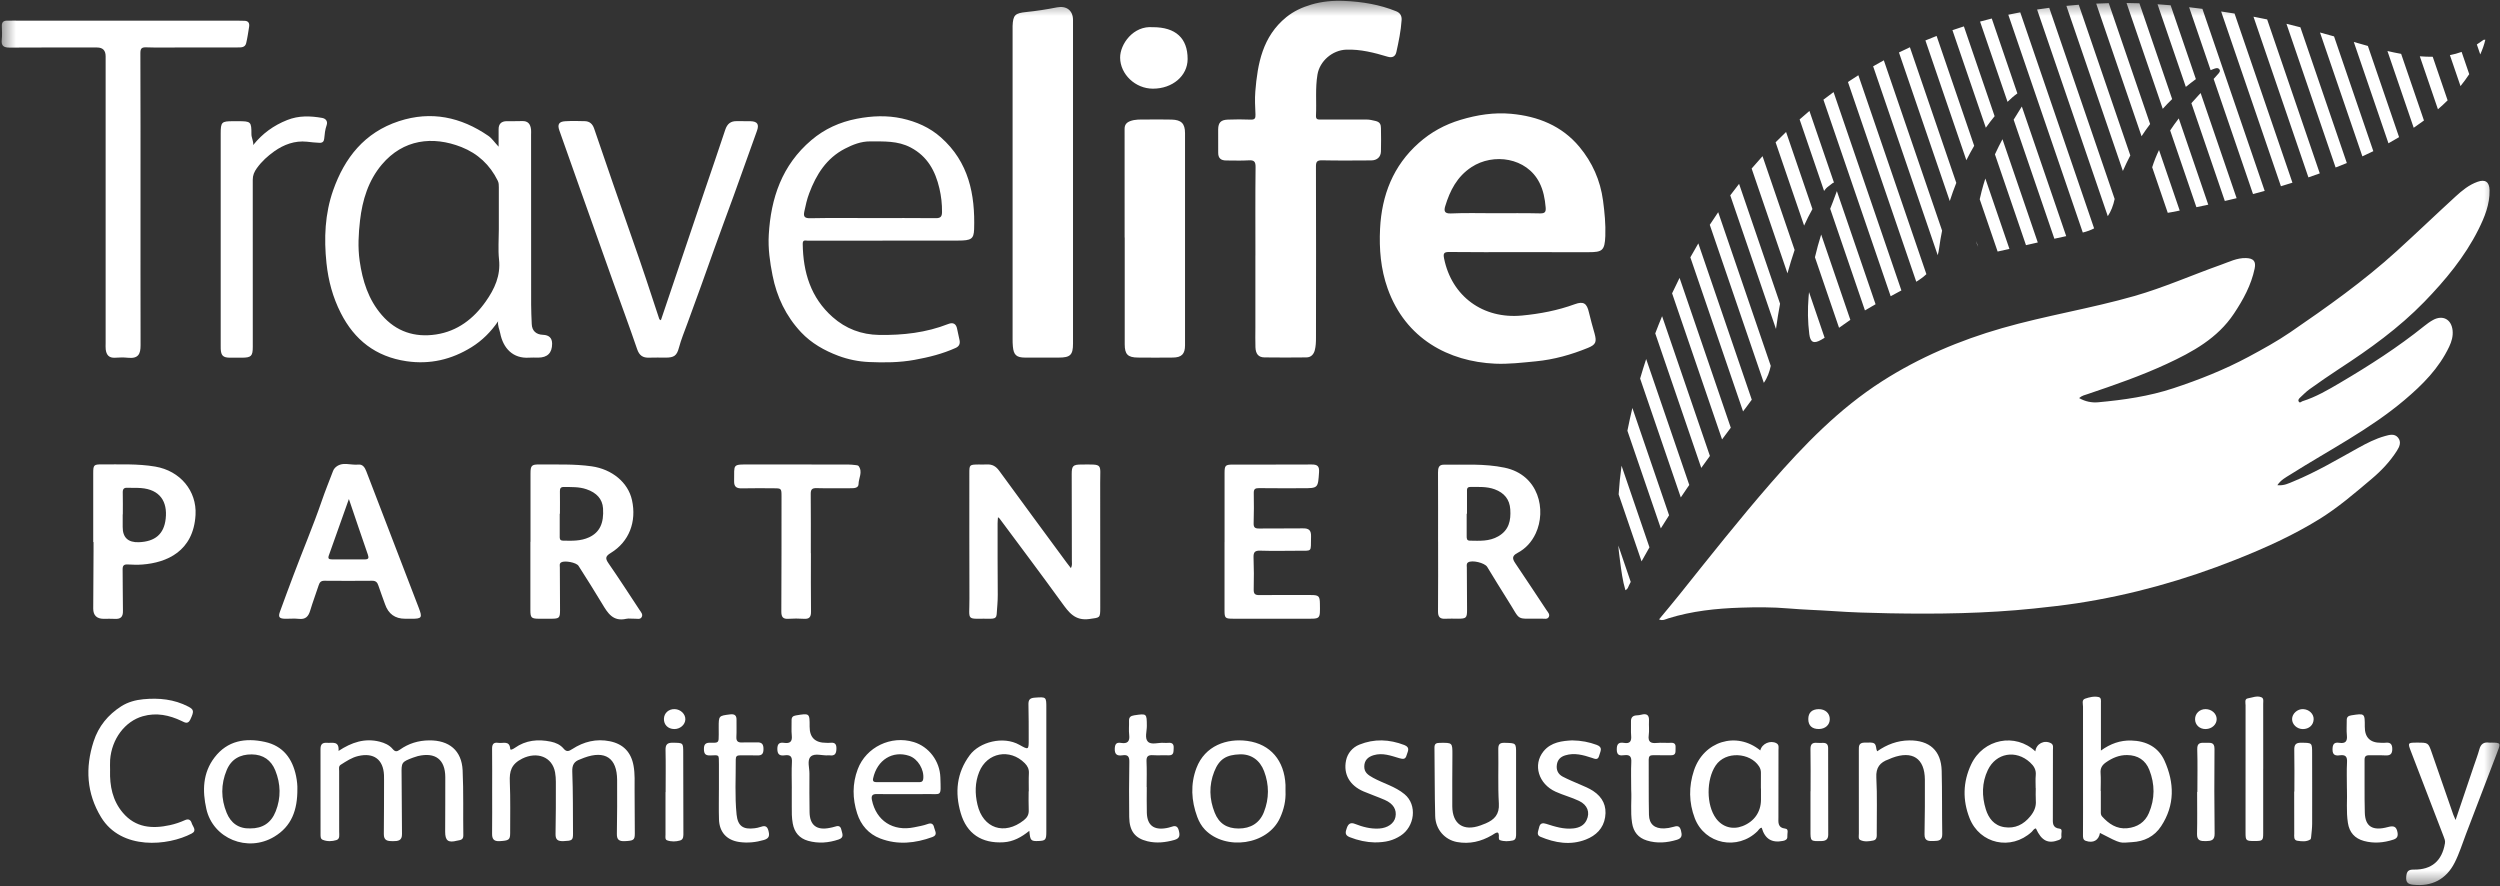
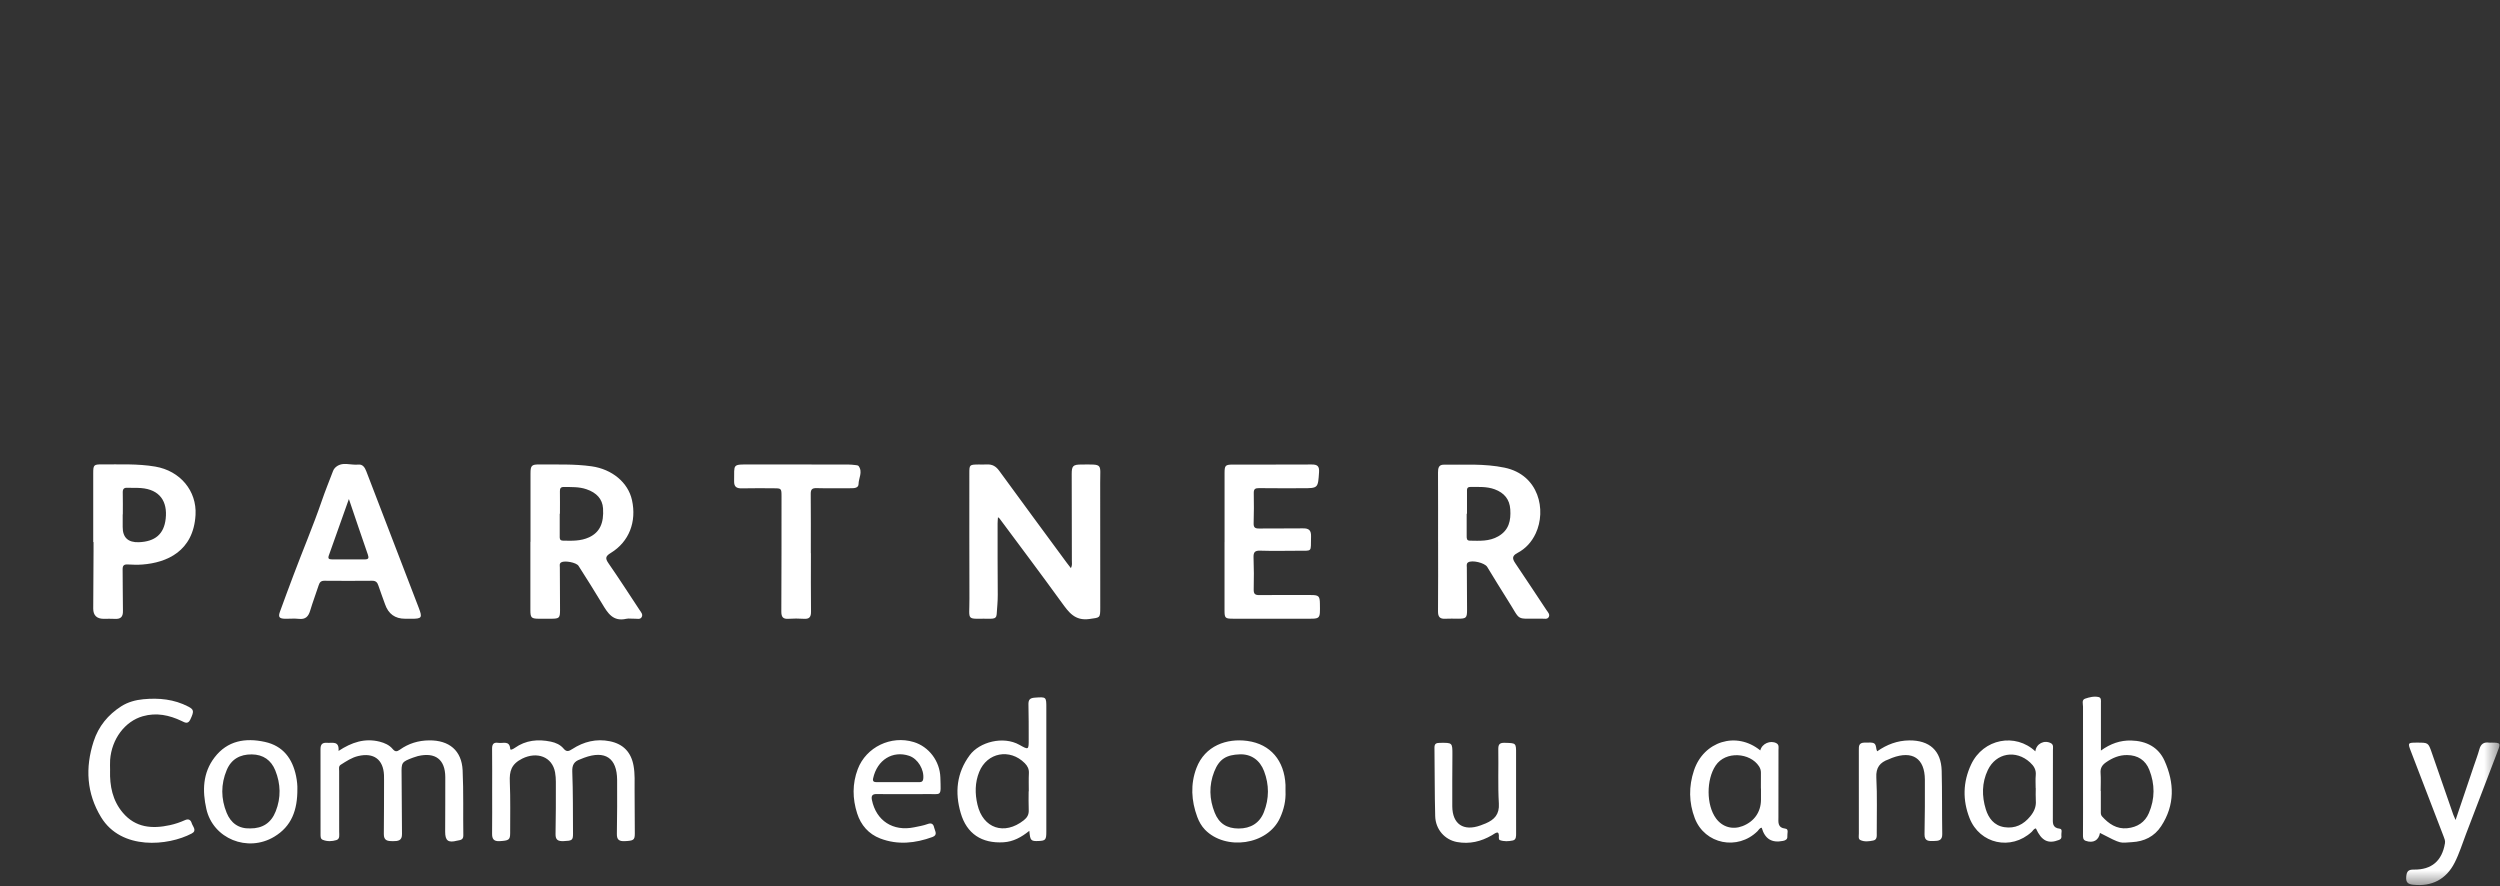
<svg xmlns="http://www.w3.org/2000/svg" width="79" height="28" viewBox="0 0 79 28" fill="none">
  <rect x="0" y="0" width="79" height="28" fill="#333333" stroke="none" />
  <g clip-path="url(#clip0_1410_3828)">
    <mask id="mask0_1410_3828" style="mask-type:luminance" maskUnits="userSpaceOnUse" x="0" y="0" width="79" height="28">
      <path d="M0 0H79V28H0V0Z" fill="white" />
    </mask>
    <g mask="url(#mask0_1410_3828)">
-       <path d="M71.964 15.332C72.174 15.354 72.325 15.273 72.476 15.211C73.189 14.918 73.85 14.525 74.522 14.153C74.791 14.004 75.065 13.863 75.363 13.78C75.501 13.742 75.662 13.692 75.775 13.825C75.893 13.966 75.824 14.118 75.74 14.248C75.524 14.586 75.248 14.878 74.942 15.135C74.41 15.584 73.882 16.04 73.285 16.408C72.45 16.924 71.558 17.325 70.645 17.687C69.029 18.329 67.364 18.798 65.641 19.062C65.185 19.131 64.726 19.182 64.267 19.23C62.749 19.387 61.226 19.409 59.701 19.38C59.106 19.369 58.511 19.352 57.917 19.31C57.453 19.278 56.987 19.267 56.524 19.227C56.015 19.183 55.508 19.185 55.002 19.202C54.23 19.227 53.464 19.308 52.722 19.539C52.633 19.567 52.541 19.626 52.426 19.572C52.65 19.302 52.871 19.039 53.086 18.77C54.029 17.59 54.966 16.405 55.959 15.264C57.008 14.06 58.116 12.916 59.479 12.044C60.653 11.294 61.923 10.755 63.263 10.37C64.644 9.973 66.069 9.749 67.451 9.353C68.385 9.085 69.27 8.691 70.183 8.367C70.439 8.277 70.686 8.147 70.972 8.155C71.211 8.161 71.295 8.258 71.247 8.486C71.138 9.011 70.886 9.47 70.591 9.913C70.071 10.693 69.285 11.122 68.462 11.503C67.654 11.877 66.813 12.168 65.97 12.453C65.885 12.482 65.791 12.498 65.7 12.579C65.898 12.693 66.106 12.73 66.303 12.712C67.108 12.638 67.908 12.524 68.678 12.269C69.497 11.999 70.295 11.682 71.056 11.274C71.504 11.033 71.951 10.788 72.371 10.501C73.537 9.702 74.689 8.887 75.737 7.934C76.363 7.365 76.972 6.78 77.596 6.209C77.803 6.019 78.02 5.841 78.29 5.745C78.536 5.657 78.664 5.75 78.67 6.007C78.68 6.457 78.514 6.862 78.318 7.254C77.886 8.117 77.275 8.851 76.605 9.542C75.806 10.363 74.882 11.028 73.923 11.652C73.604 11.859 73.293 12.078 72.983 12.298C72.875 12.375 72.782 12.473 72.684 12.563C72.65 12.595 72.612 12.635 72.637 12.684C72.673 12.754 72.721 12.69 72.755 12.679C73.185 12.545 73.57 12.318 73.953 12.092C74.874 11.55 75.772 10.973 76.605 10.304C76.693 10.233 76.786 10.165 76.885 10.111C77.193 9.943 77.465 10.091 77.502 10.44C77.521 10.623 77.472 10.791 77.394 10.956C77.07 11.64 76.554 12.157 75.98 12.642C74.873 13.576 73.585 14.23 72.37 14.999C72.232 15.086 72.081 15.16 71.965 15.331L71.964 15.332ZM48.05 7.967C47.299 7.967 46.548 7.973 45.797 7.963C45.617 7.96 45.604 8.02 45.633 8.168C45.874 9.363 46.863 10.089 48.094 9.971C48.665 9.917 49.223 9.81 49.763 9.613C50.039 9.512 50.145 9.583 50.21 9.871C50.261 10.096 50.328 10.319 50.389 10.542C50.461 10.805 50.428 10.892 50.179 10.993C49.65 11.209 49.105 11.363 48.531 11.418C48.102 11.459 47.673 11.511 47.242 11.492C45.786 11.426 44.416 10.71 43.849 9.116C43.63 8.501 43.579 7.868 43.61 7.227C43.663 6.168 44.022 5.236 44.837 4.515C45.217 4.177 45.656 3.936 46.154 3.787C46.679 3.629 47.209 3.547 47.75 3.596C48.599 3.673 49.355 3.975 49.909 4.64C50.317 5.131 50.571 5.699 50.656 6.34C50.705 6.712 50.742 7.083 50.728 7.457C50.71 7.921 50.63 7.969 50.201 7.969C49.484 7.967 48.767 7.969 48.049 7.968L48.05 7.967ZM47.234 6.738C47.711 6.738 48.187 6.731 48.663 6.743C48.821 6.747 48.855 6.697 48.843 6.555C48.82 6.282 48.77 6.015 48.645 5.77C48.242 4.976 47.189 4.827 46.499 5.281C46.04 5.583 45.819 6.023 45.669 6.515C45.629 6.649 45.63 6.755 45.847 6.745C46.308 6.724 46.772 6.738 47.234 6.738ZM39.671 8.077C39.671 7.144 39.665 6.212 39.676 5.28C39.678 5.098 39.624 5.056 39.452 5.067C39.218 5.082 38.982 5.07 38.748 5.071C38.577 5.071 38.492 4.996 38.495 4.82C38.5 4.575 38.489 4.331 38.494 4.086C38.498 3.874 38.579 3.789 38.795 3.78C39.036 3.77 39.279 3.77 39.52 3.78C39.649 3.785 39.678 3.74 39.673 3.622C39.663 3.378 39.648 3.132 39.668 2.889C39.74 2.006 39.897 1.153 40.647 0.542C40.88 0.353 41.147 0.231 41.432 0.146C41.776 0.044 42.13 0.013 42.486 0.029C43.047 0.054 43.598 0.144 44.122 0.357C44.248 0.409 44.299 0.503 44.291 0.633C44.269 0.975 44.199 1.309 44.126 1.642C44.096 1.781 44.002 1.838 43.849 1.792C43.423 1.664 42.994 1.553 42.54 1.569C42.104 1.585 41.704 1.928 41.632 2.356C41.559 2.788 41.606 3.222 41.585 3.654C41.579 3.775 41.64 3.778 41.73 3.778C42.213 3.776 42.696 3.776 43.179 3.777C43.279 3.777 43.372 3.8 43.469 3.823C43.611 3.857 43.637 3.94 43.638 4.049C43.642 4.294 43.645 4.539 43.638 4.783C43.634 4.961 43.515 5.068 43.329 5.069C42.813 5.072 42.296 5.077 41.78 5.066C41.618 5.063 41.583 5.111 41.584 5.264C41.589 7.069 41.588 8.874 41.585 10.679C41.585 10.809 41.58 10.944 41.547 11.069C41.515 11.191 41.433 11.293 41.283 11.294C40.841 11.297 40.398 11.302 39.956 11.294C39.769 11.292 39.68 11.186 39.672 10.973C39.664 10.768 39.67 10.563 39.67 10.358V8.077L39.671 8.077ZM15.74 10.154C15.513 10.485 15.239 10.76 14.902 10.97C14.27 11.362 13.59 11.524 12.842 11.414C11.872 11.27 11.201 10.743 10.769 9.892C10.516 9.395 10.376 8.873 10.317 8.318C10.234 7.532 10.266 6.758 10.528 6.012C10.889 4.988 11.517 4.186 12.606 3.829C13.627 3.495 14.565 3.699 15.43 4.292C15.542 4.368 15.62 4.49 15.756 4.635C15.756 4.41 15.758 4.249 15.756 4.087C15.754 3.918 15.841 3.832 16.009 3.829C16.17 3.826 16.332 3.834 16.492 3.826C16.687 3.816 16.762 3.924 16.781 4.092C16.787 4.144 16.782 4.198 16.782 4.251C16.782 6.043 16.782 7.835 16.784 9.627C16.784 9.831 16.795 10.036 16.803 10.241C16.811 10.451 16.938 10.572 17.157 10.58C17.35 10.587 17.447 10.681 17.447 10.861C17.447 11.154 17.299 11.301 17.003 11.301C16.91 11.301 16.815 11.295 16.722 11.302C16.21 11.338 15.899 11.005 15.806 10.527C15.783 10.408 15.72 10.29 15.741 10.153L15.74 10.154ZM15.763 7.246V5.917C15.763 5.846 15.763 5.778 15.728 5.709C15.482 5.21 15.099 4.852 14.581 4.647C13.669 4.288 12.739 4.404 12.067 5.199C11.639 5.705 11.451 6.324 11.377 6.965C11.329 7.387 11.304 7.813 11.365 8.243C11.456 8.875 11.639 9.464 12.066 9.957C12.518 10.48 13.108 10.671 13.78 10.569C14.457 10.466 14.966 10.072 15.349 9.528C15.628 9.133 15.825 8.709 15.769 8.198C15.736 7.884 15.763 7.564 15.763 7.246H15.763ZM33.907 5.765V10.86C33.907 11.217 33.821 11.3 33.454 11.3C33.099 11.3 32.744 11.302 32.389 11.3C32.12 11.298 32.031 11.216 32.007 10.95C31.999 10.872 31.998 10.792 31.998 10.713V0.978C31.998 0.925 31.996 0.873 31.998 0.819C32.012 0.471 32.079 0.416 32.43 0.38C32.754 0.347 33.078 0.297 33.398 0.233C33.696 0.174 33.907 0.327 33.907 0.631V5.766V5.765ZM27.905 7.604C27.113 7.604 26.322 7.603 25.53 7.606C25.461 7.606 25.364 7.563 25.366 7.704C25.377 8.599 25.617 9.407 26.313 10.021C26.724 10.385 27.219 10.576 27.783 10.584C28.533 10.595 29.265 10.514 29.968 10.237C30.114 10.18 30.215 10.228 30.245 10.393C30.267 10.514 30.301 10.634 30.323 10.756C30.343 10.865 30.309 10.945 30.198 10.995C29.784 11.182 29.348 11.29 28.902 11.371C28.423 11.459 27.939 11.461 27.458 11.44C27.129 11.426 26.796 11.358 26.488 11.242C26.049 11.076 25.641 10.847 25.314 10.5C24.834 9.988 24.545 9.38 24.412 8.701C24.328 8.28 24.268 7.851 24.293 7.422C24.358 6.26 24.711 5.217 25.638 4.429C26.055 4.074 26.538 3.856 27.077 3.752C27.552 3.66 28.031 3.64 28.502 3.743C28.956 3.843 29.378 4.027 29.731 4.34C30.615 5.122 30.817 6.145 30.782 7.247C30.771 7.552 30.69 7.602 30.279 7.602C29.488 7.604 28.696 7.602 27.905 7.603V7.604ZM27.56 6.891C28.23 6.891 28.9 6.887 29.57 6.894C29.719 6.895 29.766 6.849 29.768 6.702C29.771 6.447 29.742 6.195 29.685 5.952C29.558 5.407 29.311 4.941 28.776 4.66C28.367 4.445 27.934 4.471 27.498 4.468C27.209 4.466 26.946 4.571 26.7 4.698C26.115 5 25.793 5.516 25.571 6.108C25.5 6.295 25.458 6.487 25.417 6.681C25.381 6.848 25.426 6.9 25.611 6.896C26.26 6.883 26.91 6.891 27.56 6.891H27.56ZM4.44 6.326C4.44 7.854 4.438 9.381 4.442 10.909C4.443 11.187 4.372 11.341 4.037 11.305C3.904 11.29 3.768 11.296 3.635 11.304C3.441 11.316 3.361 11.211 3.341 11.043C3.333 10.977 3.338 10.91 3.338 10.844C3.338 7.823 3.338 4.8 3.338 1.779C3.338 1.593 3.248 1.501 3.066 1.501C2.147 1.501 1.228 1.497 0.31 1.504C0.122 1.505 0.034 1.456 0.055 1.257C0.071 1.113 0.062 0.966 0.058 0.821C0.054 0.702 0.109 0.651 0.226 0.653C0.28 0.654 0.333 0.652 0.387 0.652C2.761 0.652 5.135 0.652 7.509 0.653C7.576 0.653 7.643 0.658 7.71 0.657C7.844 0.655 7.891 0.725 7.872 0.847C7.844 1.02 7.82 1.194 7.779 1.365C7.744 1.508 7.614 1.499 7.5 1.499C6.903 1.5 6.306 1.5 5.709 1.5C5.347 1.5 4.984 1.509 4.622 1.496C4.467 1.491 4.436 1.538 4.436 1.684C4.442 3.231 4.44 4.778 4.44 6.326L4.44 6.326ZM20.884 10.12C21.342 8.764 21.797 7.412 22.254 6.061C22.474 5.409 22.702 4.758 22.917 4.103C22.98 3.912 23.09 3.822 23.291 3.828C23.432 3.832 23.573 3.826 23.714 3.83C23.937 3.836 23.994 3.931 23.919 4.137C23.671 4.823 23.428 5.512 23.18 6.198C22.983 6.744 22.776 7.287 22.582 7.835C22.302 8.633 22.012 9.428 21.721 10.222C21.628 10.475 21.524 10.728 21.453 10.992C21.387 11.241 21.297 11.3 21.039 11.301C20.864 11.301 20.69 11.295 20.516 11.302C20.312 11.311 20.201 11.232 20.133 11.032C19.887 10.31 19.62 9.596 19.364 8.878C19.015 7.902 18.669 6.925 18.322 5.948C18.106 5.339 17.888 4.73 17.675 4.12C17.608 3.931 17.662 3.842 17.862 3.831C18.069 3.819 18.278 3.822 18.485 3.829C18.635 3.834 18.725 3.919 18.774 4.061C19.174 5.228 19.572 6.394 19.983 7.557C20.28 8.396 20.558 9.241 20.835 10.086C20.838 10.096 20.856 10.101 20.884 10.119L20.884 10.12ZM35.538 7.506C35.538 6.362 35.538 5.218 35.537 4.074C35.537 3.949 35.59 3.876 35.709 3.829C35.87 3.767 36.035 3.778 36.2 3.777C36.474 3.776 36.75 3.771 37.025 3.779C37.329 3.787 37.447 3.905 37.447 4.207C37.45 6.441 37.449 8.677 37.447 10.911C37.447 11.189 37.338 11.296 37.062 11.299C36.693 11.303 36.324 11.303 35.956 11.299C35.638 11.296 35.541 11.198 35.541 10.878C35.539 9.753 35.541 8.629 35.541 7.505H35.539L35.538 7.506Z" fill="white" />
      <path d="M33.841 17.954C33.889 17.862 33.871 17.789 33.871 17.719C33.871 16.806 33.868 15.894 33.866 14.981C33.866 14.724 33.906 14.68 34.167 14.679C34.865 14.676 34.765 14.639 34.766 15.254C34.769 16.57 34.767 17.886 34.768 19.202C34.768 19.543 34.758 19.511 34.429 19.56C33.964 19.627 33.77 19.344 33.547 19.037C32.901 18.145 32.239 17.264 31.582 16.38C31.575 16.371 31.564 16.365 31.536 16.344C31.531 16.418 31.524 16.479 31.524 16.541C31.524 17.295 31.523 18.049 31.529 18.803C31.53 19.007 31.508 19.209 31.495 19.412C31.489 19.504 31.445 19.542 31.359 19.549C31.346 19.55 31.332 19.551 31.319 19.551C30.498 19.539 30.638 19.668 30.634 18.915C30.629 17.599 30.631 16.283 30.631 14.967C30.631 14.684 30.632 14.682 30.924 14.678C31.012 14.677 31.099 14.682 31.186 14.677C31.356 14.668 31.472 14.736 31.573 14.874C32.28 15.845 32.994 16.811 33.706 17.779C33.745 17.832 33.786 17.883 33.841 17.954ZM16.764 17.12V14.959C16.764 14.716 16.798 14.675 17.035 14.677C17.59 14.683 18.145 14.657 18.7 14.736C19.338 14.828 19.848 15.243 19.971 15.804C20.121 16.486 19.882 17.119 19.301 17.473C19.135 17.574 19.118 17.641 19.228 17.799C19.564 18.284 19.884 18.78 20.209 19.273C20.255 19.343 20.328 19.416 20.275 19.504C20.226 19.585 20.128 19.547 20.051 19.551C19.964 19.555 19.873 19.536 19.791 19.554C19.371 19.651 19.204 19.373 19.03 19.082C18.788 18.678 18.535 18.279 18.282 17.882C18.213 17.773 17.844 17.706 17.735 17.77C17.669 17.81 17.691 17.875 17.691 17.931C17.691 18.38 17.695 18.83 17.697 19.279C17.697 19.528 17.673 19.55 17.421 19.552C17.287 19.552 17.153 19.553 17.019 19.552C16.79 19.549 16.76 19.517 16.76 19.28V17.12H16.764H16.764ZM17.694 16.233H17.687V16.927C17.687 17 17.675 17.081 17.787 17.084C18.068 17.09 18.35 17.102 18.615 16.979C18.947 16.824 19.087 16.537 19.056 16.063C19.037 15.772 18.854 15.569 18.532 15.46C18.298 15.38 18.059 15.392 17.819 15.389C17.72 15.387 17.692 15.431 17.693 15.52C17.697 15.758 17.694 15.996 17.694 16.234V16.233ZM45.443 17.114C45.443 16.387 45.445 15.659 45.441 14.932C45.441 14.799 45.459 14.682 45.623 14.684C46.264 14.69 46.905 14.645 47.544 14.778C48.633 15.005 48.871 16.122 48.529 16.855C48.401 17.129 48.21 17.337 47.949 17.475C47.776 17.566 47.788 17.655 47.88 17.793C48.213 18.286 48.54 18.783 48.869 19.279C48.913 19.344 48.982 19.411 48.944 19.491C48.903 19.579 48.803 19.55 48.726 19.549C47.853 19.538 48.09 19.661 47.643 18.963C47.422 18.616 47.21 18.264 46.995 17.913C46.916 17.785 46.513 17.688 46.391 17.772C46.331 17.814 46.352 17.88 46.352 17.936C46.353 18.379 46.358 18.822 46.359 19.265C46.359 19.527 46.335 19.55 46.075 19.551C45.941 19.551 45.806 19.544 45.672 19.552C45.494 19.564 45.439 19.484 45.441 19.317C45.447 18.583 45.444 17.849 45.444 17.115H45.443V17.114ZM46.357 16.233H46.347V16.946C46.347 17.015 46.349 17.084 46.446 17.085C46.753 17.09 47.06 17.112 47.345 16.948C47.684 16.754 47.748 16.447 47.725 16.098C47.705 15.778 47.532 15.574 47.235 15.463C46.984 15.37 46.721 15.388 46.461 15.388C46.347 15.388 46.357 15.467 46.357 15.54C46.356 15.771 46.357 16.002 46.357 16.233H46.357ZM12.8 19.552C12.484 19.552 12.273 19.4 12.168 19.096C12.1 18.898 12.021 18.703 11.957 18.504C11.924 18.403 11.877 18.351 11.76 18.352C11.258 18.356 10.755 18.357 10.252 18.352C10.141 18.351 10.1 18.402 10.07 18.494C9.983 18.762 9.882 19.027 9.801 19.297C9.746 19.482 9.653 19.58 9.444 19.556C9.305 19.54 9.163 19.554 9.022 19.553C8.827 19.551 8.784 19.503 8.846 19.331C8.983 18.948 9.128 18.567 9.27 18.186C9.564 17.4 9.893 16.628 10.166 15.834C10.276 15.513 10.404 15.198 10.525 14.881C10.539 14.845 10.56 14.81 10.587 14.783C10.805 14.567 11.077 14.709 11.324 14.681C11.461 14.666 11.529 14.771 11.576 14.895C12.126 16.333 12.68 17.77 13.233 19.208C13.353 19.52 13.33 19.553 13.002 19.553H12.801L12.8 19.552ZM11.025 15.769C10.804 16.392 10.598 16.976 10.389 17.558C10.355 17.655 10.401 17.676 10.484 17.676C10.832 17.676 11.179 17.674 11.527 17.677C11.641 17.677 11.663 17.638 11.626 17.531C11.427 16.958 11.233 16.383 11.025 15.769V15.769Z" fill="white" />
-       <path d="M8.001 4.584C8.292 4.219 8.648 3.963 9.076 3.793C9.439 3.648 9.808 3.661 10.179 3.726C10.293 3.746 10.366 3.831 10.321 3.959C10.273 4.094 10.259 4.233 10.246 4.374C10.238 4.461 10.204 4.517 10.097 4.513C9.963 4.509 9.833 4.492 9.7 4.478C9.315 4.438 8.971 4.567 8.665 4.783C8.459 4.929 8.271 5.1 8.118 5.312C8.031 5.433 7.987 5.539 7.987 5.682C7.989 7.44 7.988 9.199 7.988 10.958C7.988 11.254 7.939 11.302 7.639 11.303C7.511 11.303 7.384 11.306 7.257 11.303C7.049 11.299 6.986 11.236 6.975 11.028C6.973 10.989 6.974 10.949 6.974 10.909V4.225C6.974 3.856 7.001 3.83 7.366 3.83H7.527C7.927 3.83 7.946 3.844 7.945 4.238C7.944 4.357 8.016 4.462 8.001 4.585L8.001 4.584Z" fill="white" />
      <path d="M38.696 17.129V14.948C38.696 14.71 38.721 14.681 38.954 14.681C39.785 14.679 40.617 14.683 41.448 14.678C41.626 14.677 41.695 14.728 41.682 14.919C41.648 15.427 41.656 15.428 41.151 15.428C40.695 15.428 40.239 15.431 39.783 15.425C39.665 15.424 39.616 15.454 39.619 15.58C39.626 15.897 39.624 16.215 39.615 16.532C39.611 16.662 39.652 16.703 39.785 16.701C40.247 16.694 40.71 16.704 41.172 16.696C41.365 16.692 41.435 16.762 41.429 16.951C41.412 17.468 41.502 17.4 40.968 17.404C40.586 17.406 40.203 17.413 39.822 17.401C39.648 17.395 39.607 17.455 39.612 17.616C39.625 17.952 39.625 18.29 39.617 18.627C39.614 18.765 39.657 18.807 39.798 18.805C40.341 18.798 40.884 18.802 41.427 18.803C41.673 18.803 41.706 18.837 41.709 19.075C41.715 19.581 41.737 19.553 41.233 19.551C40.476 19.549 39.718 19.551 38.961 19.551C38.715 19.551 38.695 19.53 38.695 19.291V17.129L38.696 17.129ZM2.946 17.129C2.946 16.402 2.945 15.674 2.946 14.947C2.946 14.694 2.965 14.673 3.22 14.675C3.782 14.679 4.346 14.649 4.905 14.744C5.698 14.879 6.221 15.515 6.179 16.271C6.113 17.424 5.267 17.78 4.501 17.839C4.347 17.851 4.192 17.846 4.038 17.837C3.916 17.83 3.873 17.872 3.875 17.994C3.883 18.43 3.875 18.867 3.885 19.303C3.89 19.495 3.811 19.569 3.623 19.556C3.509 19.548 3.395 19.555 3.281 19.555C3.058 19.555 2.946 19.447 2.946 19.232C2.949 18.617 2.953 18.002 2.956 17.387V17.129H2.946L2.946 17.129ZM3.881 16.256H3.877V16.651C3.875 16.985 4.046 17.146 4.388 17.134C4.898 17.114 5.182 16.882 5.236 16.39C5.296 15.851 5.055 15.467 4.449 15.422C4.31 15.412 4.168 15.421 4.029 15.414C3.914 15.407 3.877 15.454 3.879 15.563C3.885 15.794 3.881 16.024 3.881 16.256ZM25.625 17.481C25.625 18.096 25.62 18.71 25.628 19.325C25.63 19.496 25.578 19.567 25.399 19.554C25.238 19.543 25.077 19.543 24.917 19.554C24.735 19.567 24.69 19.49 24.69 19.322C24.697 18.113 24.695 16.904 24.696 15.694C24.696 15.429 24.695 15.429 24.426 15.429C24.097 15.429 23.769 15.424 23.441 15.432C23.273 15.435 23.194 15.383 23.198 15.205C23.209 14.655 23.122 14.676 23.723 14.677C24.748 14.679 25.774 14.677 26.799 14.679C26.879 14.679 26.959 14.688 27.039 14.697C27.071 14.7 27.116 14.706 27.132 14.727C27.27 14.915 27.132 15.107 27.13 15.299C27.128 15.409 27.015 15.429 26.914 15.428C26.545 15.428 26.177 15.435 25.808 15.425C25.652 15.42 25.617 15.474 25.619 15.617C25.625 16.238 25.622 16.86 25.622 17.481H25.624L25.625 17.481ZM10.697 23.73C11.117 23.454 11.528 23.32 11.995 23.436C12.153 23.476 12.303 23.542 12.408 23.668C12.487 23.761 12.54 23.757 12.637 23.689C12.91 23.494 13.221 23.399 13.559 23.396C14.193 23.388 14.589 23.717 14.619 24.339C14.651 25.025 14.63 25.713 14.641 26.4C14.644 26.556 14.523 26.545 14.441 26.566C14.159 26.639 14.067 26.564 14.067 26.281C14.068 25.706 14.073 25.131 14.071 24.557C14.068 23.999 13.757 23.762 13.205 23.892C13.154 23.905 13.102 23.922 13.052 23.941C12.688 24.077 12.684 24.095 12.69 24.469C12.699 25.097 12.694 25.725 12.703 26.353C12.707 26.566 12.582 26.58 12.416 26.581C12.251 26.581 12.125 26.567 12.129 26.354C12.136 25.785 12.134 25.217 12.136 24.649C12.136 24.596 12.137 24.543 12.134 24.49C12.111 23.999 11.809 23.776 11.322 23.89C11.115 23.937 10.944 24.055 10.769 24.165C10.693 24.212 10.717 24.295 10.717 24.363C10.716 25.004 10.718 25.645 10.718 26.286C10.718 26.382 10.748 26.51 10.63 26.547C10.492 26.59 10.338 26.595 10.198 26.538C10.127 26.51 10.129 26.432 10.129 26.365C10.129 25.466 10.13 24.567 10.128 23.668C10.128 23.525 10.184 23.462 10.332 23.473C10.5 23.486 10.724 23.4 10.698 23.73H10.697ZM15.552 25.009C15.552 24.567 15.555 24.123 15.55 23.68C15.547 23.535 15.579 23.447 15.748 23.474C15.894 23.498 16.103 23.387 16.124 23.668C16.128 23.717 16.22 23.667 16.267 23.634C16.615 23.388 17 23.352 17.407 23.436C17.562 23.468 17.707 23.534 17.806 23.652C17.906 23.773 17.977 23.739 18.086 23.669C18.447 23.435 18.844 23.337 19.273 23.424C19.702 23.512 19.946 23.776 20.021 24.201C20.067 24.457 20.052 24.714 20.053 24.971C20.055 25.428 20.059 25.884 20.06 26.34C20.06 26.547 20.019 26.567 19.745 26.58C19.566 26.588 19.49 26.538 19.493 26.351C19.503 25.782 19.504 25.213 19.501 24.645C19.497 23.951 19.122 23.702 18.46 23.944C18.416 23.96 18.374 23.981 18.33 23.996C18.142 24.061 18.076 24.173 18.084 24.383C18.109 25.037 18.103 25.692 18.107 26.346C18.108 26.554 18.076 26.568 17.811 26.579C17.638 26.586 17.551 26.547 17.555 26.353C17.567 25.804 17.565 25.255 17.565 24.706C17.565 24.608 17.558 24.507 17.541 24.41C17.453 23.91 16.967 23.743 16.505 23.971C16.155 24.145 16.096 24.37 16.11 24.706C16.133 25.247 16.12 25.79 16.121 26.332C16.121 26.54 16.073 26.564 15.791 26.58C15.597 26.591 15.548 26.507 15.55 26.338C15.555 25.895 15.552 25.451 15.552 25.008L15.552 25.009ZM66.39 23.717C66.692 23.499 67 23.392 67.344 23.4C67.821 23.412 68.205 23.609 68.398 24.037C68.712 24.734 68.731 25.439 68.292 26.108C68.078 26.435 67.755 26.592 67.37 26.612C66.981 26.632 67.074 26.693 66.359 26.321C66.32 26.555 66.146 26.652 65.911 26.571C65.821 26.54 65.823 26.464 65.822 26.392C65.821 26.154 65.824 25.916 65.824 25.678C65.823 24.561 65.821 23.445 65.823 22.328C65.823 22.241 65.777 22.118 65.886 22.079C66.022 22.032 66.172 21.994 66.317 22.027C66.406 22.048 66.389 22.142 66.389 22.214V23.717H66.39ZM66.382 24.995H66.386V25.629C66.386 25.688 66.379 25.748 66.424 25.798C66.637 26.033 66.885 26.205 67.222 26.172C67.537 26.14 67.779 25.987 67.905 25.693C68.099 25.241 68.097 24.779 67.918 24.327C67.798 24.023 67.557 23.863 67.217 23.86C66.964 23.857 66.75 23.951 66.548 24.091C66.43 24.174 66.367 24.27 66.378 24.422C66.392 24.612 66.381 24.804 66.381 24.996L66.382 24.995ZM32.527 26.254C32.275 26.457 32.021 26.596 31.715 26.616C31.024 26.659 30.548 26.347 30.358 25.69C30.17 25.043 30.227 24.425 30.644 23.863C30.951 23.448 31.698 23.247 32.214 23.537C32.507 23.701 32.508 23.7 32.507 23.358C32.505 22.995 32.51 22.631 32.499 22.268C32.494 22.117 32.539 22.057 32.697 22.046C33.066 22.021 33.065 22.013 33.064 22.389V26.275C33.064 26.538 33.041 26.567 32.817 26.576C32.575 26.585 32.553 26.562 32.527 26.255V26.254ZM32.505 25.007H32.51C32.51 24.815 32.503 24.624 32.513 24.433C32.519 24.303 32.473 24.208 32.383 24.117C31.913 23.643 31.191 23.777 30.943 24.393C30.807 24.728 30.806 25.077 30.887 25.424C31.062 26.179 31.737 26.405 32.351 25.921C32.46 25.835 32.514 25.74 32.508 25.601C32.499 25.403 32.505 25.205 32.505 25.007H32.505ZM3.478 24.349C3.465 24.837 3.556 25.299 3.883 25.684C4.282 26.154 4.804 26.198 5.368 26.075C5.532 26.039 5.69 25.986 5.843 25.917C5.954 25.867 6.026 25.902 6.058 26.012C6.091 26.121 6.234 26.247 6.058 26.339C5.312 26.732 3.833 26.877 3.193 25.822C2.737 25.069 2.688 24.265 2.958 23.43C3.114 22.949 3.413 22.588 3.831 22.319C4.04 22.186 4.283 22.119 4.528 22.096C5.021 22.049 5.503 22.095 5.951 22.329C6.132 22.423 6.135 22.479 6.015 22.735C5.939 22.895 5.845 22.834 5.739 22.783C5.348 22.596 4.941 22.511 4.513 22.633C3.947 22.793 3.528 23.355 3.48 24.013C3.472 24.125 3.479 24.238 3.479 24.349L3.478 24.349ZM55.625 23.714C55.677 23.496 55.947 23.383 56.135 23.486C56.226 23.536 56.2 23.624 56.2 23.7C56.2 24.407 56.197 25.114 56.198 25.821C56.198 25.982 56.164 26.155 56.422 26.186C56.532 26.199 56.472 26.344 56.48 26.43C56.489 26.52 56.424 26.557 56.346 26.572C55.988 26.644 55.772 26.511 55.67 26.156C55.601 26.162 55.578 26.226 55.538 26.265C54.909 26.885 53.872 26.679 53.556 25.858C53.366 25.362 53.361 24.848 53.53 24.344C53.834 23.429 54.868 23.096 55.626 23.714H55.625ZM55.647 24.915H55.644C55.644 24.75 55.643 24.585 55.645 24.42C55.646 24.345 55.627 24.281 55.585 24.216C55.307 23.784 54.529 23.72 54.214 24.191C53.918 24.632 53.913 25.436 54.227 25.863C54.428 26.135 54.746 26.227 55.064 26.105C55.434 25.961 55.645 25.66 55.647 25.271C55.647 25.152 55.647 25.033 55.647 24.915H55.647ZM64.317 23.742C64.345 23.499 64.598 23.375 64.807 23.484C64.899 23.532 64.873 23.62 64.873 23.696C64.873 24.41 64.868 25.123 64.87 25.837C64.87 25.989 64.842 26.161 65.088 26.187C65.185 26.198 65.131 26.321 65.139 26.393C65.145 26.454 65.153 26.508 65.059 26.544C64.725 26.673 64.514 26.575 64.335 26.179C64.266 26.186 64.243 26.249 64.201 26.288C63.548 26.886 62.56 26.671 62.238 25.853C62.015 25.285 62.027 24.712 62.287 24.158C62.673 23.337 63.691 23.154 64.317 23.743L64.317 23.742ZM64.331 24.906H64.327C64.327 24.768 64.317 24.628 64.33 24.491C64.345 24.32 64.269 24.202 64.15 24.093C63.704 23.682 63.074 23.791 62.815 24.334C62.624 24.735 62.623 25.158 62.751 25.572C62.837 25.85 63.009 26.086 63.334 26.138C63.679 26.192 63.946 26.054 64.159 25.793C64.277 25.649 64.347 25.493 64.332 25.302C64.323 25.171 64.33 25.039 64.33 24.906H64.331ZM77.596 25.913C77.797 25.318 77.983 24.768 78.169 24.217C78.23 24.036 78.299 23.857 78.349 23.674C78.394 23.511 78.489 23.443 78.656 23.467C78.682 23.471 78.709 23.467 78.736 23.467C79.014 23.468 79.025 23.481 78.93 23.729C78.595 24.606 78.26 25.483 77.924 26.36C77.808 26.662 77.714 26.973 77.566 27.262C77.298 27.789 76.843 28.023 76.251 27.957C76.085 27.939 76.022 27.878 76.037 27.704C76.052 27.539 76.097 27.476 76.277 27.479C76.844 27.487 77.169 27.201 77.261 26.645C77.274 26.567 77.245 26.502 77.219 26.434C76.877 25.545 76.536 24.655 76.194 23.766C76.079 23.468 76.078 23.467 76.389 23.467C76.735 23.467 76.734 23.467 76.847 23.793C77.071 24.443 77.298 25.092 77.523 25.741C77.538 25.784 77.558 25.825 77.596 25.912L77.596 25.913ZM28.627 25.094C28.319 25.094 28.01 25.099 27.702 25.092C27.556 25.089 27.529 25.158 27.552 25.276C27.686 25.937 28.22 26.28 28.886 26.143C29.031 26.113 29.176 26.09 29.314 26.039C29.43 25.996 29.495 26.034 29.518 26.148C29.541 26.255 29.645 26.384 29.465 26.45C28.923 26.647 28.371 26.708 27.818 26.497C27.446 26.355 27.204 26.072 27.086 25.704C26.937 25.239 26.93 24.767 27.105 24.305C27.369 23.607 28.157 23.229 28.876 23.449C29.35 23.594 29.701 24.048 29.716 24.573C29.733 25.211 29.772 25.08 29.23 25.093C29.029 25.098 28.828 25.094 28.627 25.094H28.627ZM28.36 24.716H29.022C29.099 24.716 29.163 24.715 29.175 24.609C29.208 24.323 29.007 23.976 28.727 23.883C28.213 23.712 27.718 24.006 27.59 24.599C27.566 24.708 27.637 24.717 27.719 24.716C27.933 24.715 28.146 24.716 28.36 24.716ZM9.397 24.926C9.402 25.601 9.214 26.112 8.665 26.441C7.826 26.945 6.732 26.504 6.521 25.563C6.393 24.993 6.403 24.425 6.781 23.933C7.187 23.403 7.755 23.309 8.37 23.444C8.946 23.57 9.242 23.973 9.356 24.524C9.388 24.68 9.401 24.838 9.397 24.926ZM7.908 26.178C8.301 26.179 8.568 26.003 8.712 25.639C8.883 25.207 8.871 24.771 8.699 24.345C8.569 24.023 8.319 23.842 7.955 23.839C7.583 23.836 7.308 23.991 7.164 24.335C6.976 24.783 6.98 25.239 7.162 25.684C7.293 26.006 7.539 26.191 7.909 26.178H7.908ZM40.622 25.001C40.636 25.297 40.572 25.576 40.448 25.847C40.054 26.711 38.725 26.884 38.079 26.22C37.968 26.105 37.889 25.965 37.834 25.816C37.644 25.304 37.615 24.779 37.807 24.271C38.075 23.563 38.767 23.323 39.422 23.414C40.148 23.515 40.586 24.034 40.622 24.804C40.625 24.87 40.622 24.937 40.622 25.002V25.001ZM39.139 26.181C39.522 26.182 39.804 26.008 39.939 25.664C40.108 25.235 40.108 24.799 39.945 24.369C39.812 24.018 39.534 23.825 39.179 23.837C38.765 23.852 38.531 23.973 38.369 24.385C38.2 24.815 38.213 25.252 38.384 25.679C38.52 26.022 38.768 26.18 39.139 26.181H39.139ZM47.908 25.019C47.908 25.455 47.907 25.891 47.909 26.327C47.909 26.422 47.915 26.535 47.806 26.559C47.672 26.588 47.528 26.596 47.393 26.547C47.376 26.542 47.361 26.503 47.363 26.481C47.387 26.202 47.255 26.33 47.142 26.395C46.8 26.593 46.439 26.68 46.041 26.608C45.66 26.538 45.362 26.214 45.352 25.786C45.333 25.066 45.339 24.346 45.329 23.626C45.328 23.5 45.383 23.476 45.498 23.474C45.898 23.469 45.897 23.465 45.896 23.854C45.894 24.396 45.888 24.938 45.892 25.479C45.896 26.043 46.246 26.277 46.782 26.084C46.837 26.064 46.893 26.044 46.947 26.02C47.224 25.901 47.385 25.733 47.364 25.392C47.33 24.826 47.357 24.256 47.346 23.688C47.343 23.529 47.378 23.467 47.553 23.473C47.91 23.483 47.91 23.474 47.908 23.83C47.907 24.227 47.908 24.623 47.908 25.019V25.019ZM59.319 23.741C59.624 23.527 59.957 23.401 60.33 23.397C60.973 23.389 61.341 23.722 61.357 24.355C61.374 25.022 61.364 25.689 61.375 26.356C61.379 26.561 61.26 26.573 61.105 26.576C60.947 26.58 60.811 26.585 60.815 26.362C60.826 25.788 60.829 25.212 60.826 24.638C60.822 23.964 60.433 23.708 59.792 23.948C59.755 23.962 59.719 23.982 59.681 23.995C59.407 24.091 59.275 24.254 59.292 24.57C59.323 25.15 59.303 25.733 59.305 26.314C59.305 26.414 59.322 26.534 59.197 26.56C59.063 26.588 58.914 26.608 58.785 26.545C58.716 26.512 58.74 26.414 58.74 26.342C58.739 25.463 58.74 24.585 58.739 23.706C58.739 23.58 58.733 23.471 58.918 23.466C59.244 23.458 59.263 23.46 59.295 23.674C59.298 23.692 59.307 23.709 59.319 23.74L59.319 23.741Z" fill="white" />
-       <path d="M36.433 0.859C37.151 0.859 37.53 1.207 37.529 1.865C37.529 2.396 37.052 2.803 36.431 2.802C35.875 2.801 35.401 2.348 35.396 1.824C35.392 1.396 35.812 0.803 36.433 0.86L36.433 0.859Z" fill="white" />
-       <path d="M43.44 26.62C43.19 26.616 42.915 26.56 42.647 26.453C42.481 26.386 42.52 26.282 42.56 26.163C42.605 26.035 42.675 25.979 42.817 26.035C43.061 26.131 43.312 26.198 43.58 26.182C43.849 26.165 44.053 26.024 44.096 25.819C44.143 25.587 44.031 25.396 43.758 25.277C43.539 25.181 43.31 25.104 43.088 25.009C42.657 24.825 42.443 24.47 42.536 24.026C42.582 23.808 42.733 23.62 42.954 23.531C43.427 23.339 43.903 23.361 44.377 23.543C44.58 23.622 44.478 23.753 44.447 23.87C44.413 23.994 44.343 23.995 44.219 23.959C43.957 23.882 43.692 23.779 43.407 23.864C43.227 23.918 43.115 24.025 43.111 24.217C43.108 24.408 43.227 24.488 43.389 24.578C43.717 24.758 44.086 24.85 44.383 25.096C44.795 25.437 44.706 26.124 44.256 26.41C44.026 26.556 43.804 26.619 43.44 26.62ZM49.68 23.396C49.98 23.401 50.219 23.452 50.455 23.538C50.668 23.616 50.567 23.747 50.535 23.875C50.496 24.032 50.4 23.981 50.303 23.948C50.028 23.858 49.753 23.779 49.459 23.87C49.311 23.916 49.222 24.007 49.198 24.157C49.171 24.325 49.23 24.462 49.382 24.542C49.559 24.634 49.745 24.711 49.929 24.79C50.07 24.851 50.212 24.908 50.342 24.993C50.646 25.192 50.778 25.472 50.722 25.826C50.666 26.178 50.435 26.403 50.114 26.529C49.625 26.72 49.141 26.636 48.675 26.441C48.539 26.384 48.613 26.259 48.635 26.15C48.664 26.006 48.753 25.999 48.856 26.032C49.137 26.122 49.417 26.212 49.719 26.178C49.9 26.158 50.055 26.088 50.136 25.916C50.251 25.674 50.168 25.437 49.897 25.308C49.658 25.194 49.396 25.127 49.155 25.017C48.619 24.772 48.431 24.169 48.774 23.743C49.014 23.447 49.374 23.412 49.681 23.396H49.68ZM74.162 24.916C74.162 24.626 74.151 24.355 74.166 24.085C74.176 23.907 74.117 23.844 73.94 23.867C73.808 23.885 73.707 23.867 73.708 23.688C73.708 23.529 73.75 23.445 73.922 23.473C74.119 23.504 74.181 23.422 74.161 23.233C74.145 23.077 74.159 22.916 74.157 22.758C74.156 22.662 74.201 22.62 74.299 22.605C74.729 22.538 74.729 22.536 74.727 22.965C74.726 23.303 74.896 23.473 75.238 23.472C75.285 23.472 75.332 23.477 75.379 23.471C75.534 23.451 75.596 23.514 75.596 23.669C75.596 23.826 75.531 23.88 75.376 23.871C75.21 23.861 75.042 23.873 74.874 23.867C74.763 23.863 74.719 23.9 74.72 24.014C74.725 24.569 74.713 25.124 74.728 25.678C74.739 26.12 74.974 26.266 75.457 26.135C75.644 26.084 75.729 26.116 75.762 26.308C75.783 26.43 75.745 26.495 75.631 26.532C75.325 26.632 75.015 26.659 74.703 26.575C74.409 26.495 74.24 26.304 74.194 26.004C74.136 25.636 74.177 25.266 74.163 24.916H74.162ZM36.238 24.872C36.238 25.142 36.232 25.413 36.24 25.684C36.251 26.079 36.461 26.239 36.858 26.168C36.904 26.159 36.951 26.15 36.995 26.134C37.116 26.09 37.208 26.079 37.25 26.243C37.288 26.393 37.289 26.492 37.109 26.543C36.826 26.622 36.544 26.653 36.258 26.584C35.864 26.489 35.688 26.259 35.683 25.814C35.676 25.233 35.676 24.651 35.687 24.071C35.69 23.902 35.635 23.842 35.471 23.867C35.296 23.894 35.217 23.838 35.227 23.645C35.235 23.497 35.294 23.455 35.422 23.476C35.635 23.51 35.707 23.425 35.682 23.218C35.665 23.075 35.682 22.928 35.677 22.782C35.672 22.665 35.728 22.621 35.84 22.604C36.24 22.545 36.237 22.542 36.24 22.937C36.242 23.107 36.166 23.323 36.272 23.435C36.381 23.548 36.602 23.461 36.774 23.474C36.821 23.477 36.868 23.478 36.915 23.474C37.044 23.462 37.097 23.513 37.088 23.644C37.081 23.76 37.099 23.876 36.921 23.868C36.76 23.861 36.598 23.875 36.439 23.864C36.286 23.854 36.222 23.896 36.23 24.06C36.243 24.33 36.234 24.601 36.234 24.872H36.239L36.238 24.872ZM25.021 24.913C25.021 24.636 25.009 24.358 25.025 24.081C25.035 23.9 24.968 23.844 24.796 23.868C24.645 23.889 24.565 23.847 24.564 23.668C24.564 23.502 24.63 23.452 24.777 23.474C24.971 23.503 25.041 23.429 25.02 23.237C25.003 23.08 25.019 22.92 25.014 22.762C25.012 22.663 25.055 22.623 25.152 22.607C25.586 22.535 25.586 22.533 25.584 22.963C25.583 23.303 25.756 23.473 26.106 23.473C26.146 23.473 26.187 23.477 26.226 23.473C26.364 23.457 26.434 23.492 26.431 23.653C26.429 23.812 26.386 23.893 26.215 23.869C26.202 23.867 26.188 23.868 26.175 23.869C25.984 23.884 25.74 23.787 25.615 23.912C25.5 24.029 25.58 24.265 25.578 24.448C25.573 24.851 25.578 25.254 25.582 25.657C25.586 26.074 25.803 26.245 26.217 26.162C26.269 26.152 26.322 26.142 26.373 26.125C26.474 26.09 26.558 26.085 26.586 26.217C26.611 26.335 26.691 26.463 26.503 26.527C26.184 26.635 25.862 26.661 25.536 26.57C25.258 26.491 25.102 26.302 25.051 26.022C25.017 25.838 25.019 25.654 25.02 25.469C25.021 25.284 25.02 25.099 25.02 24.914H25.021L25.021 24.913ZM51.546 24.963C51.546 24.639 51.535 24.361 51.549 24.084C51.558 23.91 51.506 23.842 51.326 23.864C51.202 23.88 51.092 23.882 51.09 23.693C51.087 23.515 51.144 23.446 51.318 23.475C51.513 23.509 51.56 23.416 51.544 23.243C51.531 23.099 51.545 22.953 51.539 22.808C51.533 22.675 51.592 22.61 51.724 22.605C51.771 22.602 51.819 22.598 51.863 22.585C52.037 22.538 52.118 22.593 52.108 22.777C52.1 22.929 52.121 23.083 52.1 23.233C52.072 23.446 52.163 23.497 52.358 23.477C52.504 23.463 52.653 23.48 52.8 23.473C52.936 23.465 52.956 23.538 52.948 23.645C52.941 23.746 52.976 23.869 52.803 23.866C52.615 23.863 52.427 23.869 52.24 23.864C52.136 23.862 52.099 23.902 52.099 24.003C52.103 24.585 52.095 25.166 52.107 25.747C52.113 26.045 52.288 26.189 52.59 26.178C52.683 26.174 52.776 26.159 52.866 26.132C52.99 26.095 53.078 26.08 53.119 26.245C53.155 26.388 53.158 26.485 52.991 26.537C52.676 26.632 52.359 26.658 52.042 26.56C51.768 26.476 51.616 26.287 51.573 26.004C51.517 25.641 51.565 25.278 51.546 24.962L51.546 24.963ZM22.718 24.963C22.718 24.692 22.719 24.42 22.718 24.15C22.716 23.826 22.734 23.864 22.441 23.872C22.287 23.876 22.247 23.817 22.244 23.674C22.242 23.518 22.297 23.465 22.455 23.47C22.713 23.477 22.713 23.469 22.712 23.211C22.712 23.138 22.712 23.066 22.711 22.993C22.71 22.616 22.71 22.619 23.076 22.574C23.216 22.557 23.277 22.61 23.274 22.747C23.271 22.926 23.28 23.105 23.27 23.283C23.262 23.425 23.321 23.469 23.457 23.462C23.611 23.454 23.766 23.466 23.92 23.459C24.08 23.452 24.128 23.523 24.126 23.674C24.125 23.819 24.077 23.878 23.926 23.871C23.746 23.863 23.564 23.872 23.383 23.869C23.289 23.867 23.25 23.902 23.25 23.996C23.253 24.578 23.217 25.159 23.276 25.739C23.314 26.101 23.481 26.22 23.846 26.173C23.905 26.165 23.966 26.154 24.022 26.134C24.145 26.09 24.238 26.083 24.28 26.241C24.319 26.387 24.323 26.49 24.141 26.543C23.885 26.618 23.627 26.644 23.366 26.608C22.965 26.552 22.733 26.297 22.72 25.895C22.71 25.585 22.718 25.274 22.717 24.963L22.718 24.963ZM71.517 24.295V26.317C71.517 26.565 71.504 26.576 71.236 26.576C70.974 26.576 70.959 26.563 70.959 26.312C70.959 24.971 70.958 23.629 70.96 22.288C70.96 22.209 70.92 22.086 71.032 22.068C71.173 22.046 71.319 21.973 71.463 22.035C71.541 22.07 71.517 22.163 71.517 22.233C71.518 22.92 71.518 23.608 71.518 24.295H71.517V24.295ZM21.034 25.029C21.034 24.587 21.041 24.145 21.031 23.703C21.027 23.534 21.081 23.467 21.258 23.47C21.592 23.475 21.59 23.467 21.59 23.793C21.59 24.63 21.592 25.468 21.595 26.305C21.595 26.406 21.607 26.525 21.492 26.559C21.36 26.598 21.212 26.602 21.079 26.554C21.01 26.529 21.03 26.439 21.03 26.374C21.029 25.925 21.03 25.477 21.03 25.029H21.034ZM57.214 25.007C57.214 24.565 57.219 24.123 57.211 23.68C57.208 23.524 57.262 23.459 57.419 23.474C57.479 23.479 57.539 23.477 57.6 23.475C57.717 23.471 57.769 23.523 57.769 23.641C57.768 24.552 57.77 25.463 57.772 26.374C57.772 26.512 57.709 26.573 57.564 26.577C57.209 26.585 57.21 26.589 57.211 26.235C57.211 25.826 57.211 25.416 57.211 25.007H57.214V25.007ZM72.502 25.012C72.502 24.576 72.508 24.14 72.499 23.705C72.495 23.539 72.54 23.466 72.722 23.47C73.064 23.475 73.063 23.466 73.063 23.808C73.063 24.548 73.067 25.287 73.064 26.026C73.064 26.17 73.044 26.313 73.031 26.456C73.029 26.481 73.023 26.516 73.006 26.527C72.878 26.608 72.732 26.587 72.597 26.568C72.474 26.549 72.498 26.428 72.498 26.339C72.495 25.897 72.496 25.454 72.496 25.012H72.502ZM69.437 25.026C69.437 24.576 69.447 24.127 69.433 23.678C69.425 23.457 69.553 23.468 69.701 23.473C69.839 23.477 69.981 23.437 69.978 23.668C69.969 24.56 69.972 25.452 69.982 26.343C69.985 26.555 69.874 26.576 69.706 26.579C69.539 26.581 69.421 26.568 69.426 26.353C69.437 25.91 69.429 25.468 69.429 25.025H69.437V25.026ZM57.142 22.72C57.143 22.521 57.257 22.413 57.468 22.409C57.676 22.406 57.823 22.538 57.821 22.727C57.82 22.907 57.68 23.033 57.48 23.037C57.26 23.04 57.141 22.928 57.142 22.72ZM69.364 22.727C69.363 22.546 69.509 22.406 69.699 22.408C69.889 22.41 70.045 22.55 70.047 22.721C70.049 22.893 69.897 23.033 69.705 23.038C69.51 23.043 69.365 22.91 69.364 22.727ZM73.111 22.728C73.108 22.91 72.966 23.039 72.77 23.039C72.585 23.039 72.428 22.892 72.43 22.721C72.431 22.552 72.598 22.401 72.776 22.408C72.966 22.415 73.115 22.557 73.112 22.728H73.111ZM21.657 22.734C21.651 22.904 21.489 23.042 21.303 23.038C21.107 23.034 20.976 22.902 20.98 22.714C20.985 22.532 21.131 22.401 21.323 22.408C21.509 22.415 21.663 22.566 21.657 22.734Z" fill="white" />
-       <path fill-rule="evenodd" clip-rule="evenodd" d="M58.114 10.358C58.232 10.272 58.35 10.189 58.471 10.107L57.549 7.411C57.474 7.648 57.409 7.887 57.352 8.129L58.114 10.358ZM57.01 7.129C57.089 6.952 57.177 6.777 57.273 6.606L56.44 4.17C56.328 4.277 56.218 4.386 56.109 4.497L57.01 7.129ZM55.696 4.935L56.71 7.899C56.627 8.142 56.554 8.388 56.484 8.637L55.352 5.326C55.465 5.194 55.579 5.064 55.696 4.935ZM54.955 5.81C54.86 5.93 54.767 6.051 54.676 6.173L56.121 10.395C56.158 10.129 56.199 9.862 56.25 9.598L54.955 5.81ZM55.956 11.562L54.295 6.705C54.205 6.837 54.116 6.97 54.029 7.104L55.737 12.098C55.853 11.931 55.916 11.75 55.956 11.562ZM55.356 12.63L53.667 7.691C53.581 7.837 53.497 7.984 53.415 8.132L55.081 13.001C55.089 12.99 55.097 12.979 55.105 12.967C55.129 12.937 55.152 12.906 55.176 12.875C55.237 12.794 55.296 12.712 55.356 12.63ZM54.693 13.516L53.074 8.781C52.993 8.943 52.914 9.105 52.838 9.269L54.417 13.885C54.509 13.762 54.601 13.639 54.693 13.516ZM54.033 14.408L52.522 9.991C52.447 10.171 52.375 10.353 52.306 10.535L53.76 14.786C53.85 14.659 53.941 14.534 54.033 14.408ZM53.381 15.325L52.019 11.345C51.952 11.549 51.888 11.755 51.828 11.962L53.113 15.719C53.182 15.617 53.251 15.515 53.32 15.413C53.34 15.384 53.36 15.355 53.381 15.325ZM52.743 16.283L51.583 12.892C51.526 13.131 51.474 13.371 51.426 13.612L52.482 16.697C52.568 16.558 52.655 16.421 52.743 16.283ZM52.123 17.296L51.241 14.717C51.2 15.019 51.168 15.321 51.149 15.622L51.873 17.739C51.954 17.59 52.038 17.442 52.123 17.296ZM51.531 18.388L51.139 17.24C51.147 17.349 51.158 17.458 51.173 17.566C51.18 17.621 51.187 17.676 51.194 17.73C51.234 18.038 51.273 18.347 51.363 18.651L51.363 18.651L51.363 18.653L51.363 18.651C51.423 18.622 51.442 18.577 51.46 18.534C51.464 18.523 51.469 18.512 51.474 18.502C51.493 18.464 51.512 18.426 51.531 18.388ZM56.868 3.774L57.641 6.034C57.653 6.018 57.664 6.002 57.676 5.987C57.718 5.931 57.769 5.894 57.82 5.857C57.846 5.838 57.873 5.818 57.897 5.797C57.913 5.783 57.932 5.774 57.953 5.769L57.178 3.506C57.074 3.594 56.97 3.684 56.868 3.774ZM57.62 3.15L59.745 9.361C59.858 9.301 59.972 9.24 60.084 9.178L57.941 2.91C57.833 2.988 57.726 3.068 57.62 3.15ZM58.395 2.591L60.554 8.903C60.587 8.881 60.621 8.86 60.654 8.838C60.733 8.787 60.806 8.729 60.874 8.664L58.724 2.377C58.613 2.447 58.503 2.518 58.395 2.591ZM59.191 2.095L61.232 8.064C61.251 7.995 61.266 7.923 61.276 7.847C61.301 7.659 61.332 7.473 61.37 7.288L59.529 1.906C59.415 1.967 59.303 2.03 59.191 2.095ZM61.613 6.353C61.675 6.159 61.744 5.968 61.819 5.779L60.353 1.493C60.237 1.547 60.121 1.601 60.007 1.658L61.613 6.353ZM60.843 1.278L62.137 5.063C62.214 4.908 62.297 4.756 62.384 4.607L61.197 1.136C61.078 1.182 60.96 1.229 60.843 1.278ZM61.697 0.953L62.752 4.036C62.84 3.912 62.933 3.791 63.03 3.672L62.059 0.834C61.938 0.872 61.817 0.912 61.697 0.953ZM62.57 0.682L63.438 3.218C63.535 3.122 63.638 3.031 63.749 2.952L62.94 0.585C62.816 0.616 62.693 0.648 62.57 0.682ZM63.462 0.465L65.816 7.348C65.949 7.316 66.068 7.272 66.174 7.217L63.84 0.39C63.713 0.413 63.587 0.438 63.462 0.465V0.465ZM64.372 0.301L66.606 6.831C66.708 6.679 66.779 6.497 66.823 6.288L64.756 0.247C64.628 0.264 64.5 0.282 64.372 0.301ZM65.298 0.185L67.083 5.402C67.156 5.235 67.234 5.071 67.318 4.912L65.689 0.15C65.558 0.16 65.429 0.172 65.298 0.185ZM66.24 0.114L67.673 4.305C67.759 4.173 67.849 4.045 67.944 3.92L66.637 0.1C66.505 0.103 66.373 0.108 66.24 0.114ZM67.199 0.095L68.343 3.439C68.438 3.333 68.537 3.231 68.64 3.131L67.605 0.104C67.469 0.099 67.334 0.096 67.199 0.095ZM68.178 0.134L69.072 2.746C69.175 2.662 69.281 2.58 69.39 2.5L68.592 0.167C68.454 0.155 68.316 0.144 68.178 0.134ZM69.176 0.228L69.856 2.217C69.88 2.207 69.904 2.197 69.928 2.188L69.944 2.182C70.009 2.157 70.084 2.128 70.132 2.191C70.175 2.248 70.125 2.302 70.085 2.345C70.08 2.351 70.074 2.357 70.069 2.363C70.03 2.407 69.99 2.45 69.951 2.494L71.195 6.132C71.318 6.1 71.441 6.067 71.564 6.033L69.596 0.28C69.456 0.262 69.316 0.244 69.176 0.228ZM70.188 0.363L72.077 5.885C72.198 5.849 72.319 5.811 72.441 5.773L70.612 0.428C70.471 0.406 70.329 0.384 70.188 0.363ZM71.21 0.528L72.946 5.605C73.067 5.564 73.186 5.522 73.305 5.479L71.642 0.614C71.498 0.584 71.354 0.555 71.21 0.528ZM72.252 0.752L73.805 5.293C73.924 5.248 74.042 5.201 74.16 5.152L72.692 0.862C72.546 0.824 72.399 0.787 72.252 0.752ZM73.312 1.027L74.651 4.941C74.767 4.888 74.882 4.833 74.997 4.777L73.756 1.15C73.608 1.108 73.46 1.067 73.312 1.027ZM74.38 1.326L75.475 4.528C75.588 4.466 75.7 4.401 75.811 4.334L74.825 1.452C74.677 1.41 74.528 1.368 74.38 1.326ZM75.443 1.612L76.273 4.038C76.383 3.963 76.491 3.886 76.597 3.808L75.876 1.702C75.731 1.676 75.587 1.646 75.443 1.612ZM76.466 1.779L77.039 3.454C77.144 3.363 77.246 3.269 77.345 3.171L76.874 1.794C76.738 1.795 76.602 1.79 76.466 1.779ZM77.417 1.742L77.752 2.721C77.85 2.599 77.942 2.474 78.028 2.344L77.787 1.64C77.666 1.684 77.543 1.718 77.417 1.742ZM78.268 1.405L78.376 1.72C78.443 1.572 78.499 1.418 78.537 1.256C78.527 1.256 78.519 1.256 78.512 1.255C78.499 1.254 78.491 1.254 78.485 1.257C78.466 1.267 78.449 1.28 78.433 1.292C78.428 1.296 78.424 1.299 78.419 1.302C78.369 1.339 78.319 1.373 78.268 1.405ZM70.677 6.263L69.54 2.94C69.514 2.968 69.488 2.996 69.462 3.024C69.39 3.102 69.318 3.181 69.248 3.261L70.304 6.351C70.429 6.322 70.553 6.293 70.677 6.263ZM69.781 6.468L68.849 3.742C68.754 3.865 68.662 3.992 68.577 4.122L69.406 6.547C69.531 6.521 69.656 6.495 69.781 6.468ZM68.879 6.654L68.225 4.741L68.222 4.747C68.138 4.924 68.066 5.104 68.009 5.286L68.501 6.725L68.526 6.721C68.559 6.716 68.592 6.71 68.624 6.704C68.71 6.687 68.794 6.671 68.879 6.654ZM65.292 7.462L63.89 3.366L63.829 3.463C63.761 3.569 63.696 3.675 63.631 3.782L64.918 7.544C65.042 7.517 65.167 7.489 65.292 7.462ZM64.394 7.662L63.278 4.399C63.194 4.556 63.114 4.716 63.04 4.878L64.021 7.747C64.145 7.718 64.269 7.69 64.394 7.662ZM63.498 7.865L62.737 5.641C62.694 5.772 62.655 5.905 62.62 6.041C62.599 6.125 62.578 6.21 62.559 6.296L63.125 7.949C63.249 7.921 63.373 7.893 63.498 7.865ZM62.448 7.618L62.509 7.797C62.48 7.746 62.46 7.686 62.448 7.618ZM59.268 9.614L58.045 6.039C58.005 6.154 57.963 6.269 57.918 6.383C57.889 6.454 57.861 6.525 57.834 6.597L58.932 9.809C59.043 9.742 59.155 9.677 59.268 9.614ZM57.165 9.23L57.658 10.673C57.624 10.694 57.588 10.715 57.553 10.736C57.314 10.873 57.206 10.821 57.173 10.555C57.125 10.167 57.119 9.777 57.151 9.387C57.155 9.335 57.16 9.282 57.165 9.23Z" fill="white" />
    </g>
  </g>
  <defs>
    <clipPath id="clip0_1410_3828">
      <rect width="79" height="28" fill="white" />
    </clipPath>
  </defs>
</svg>